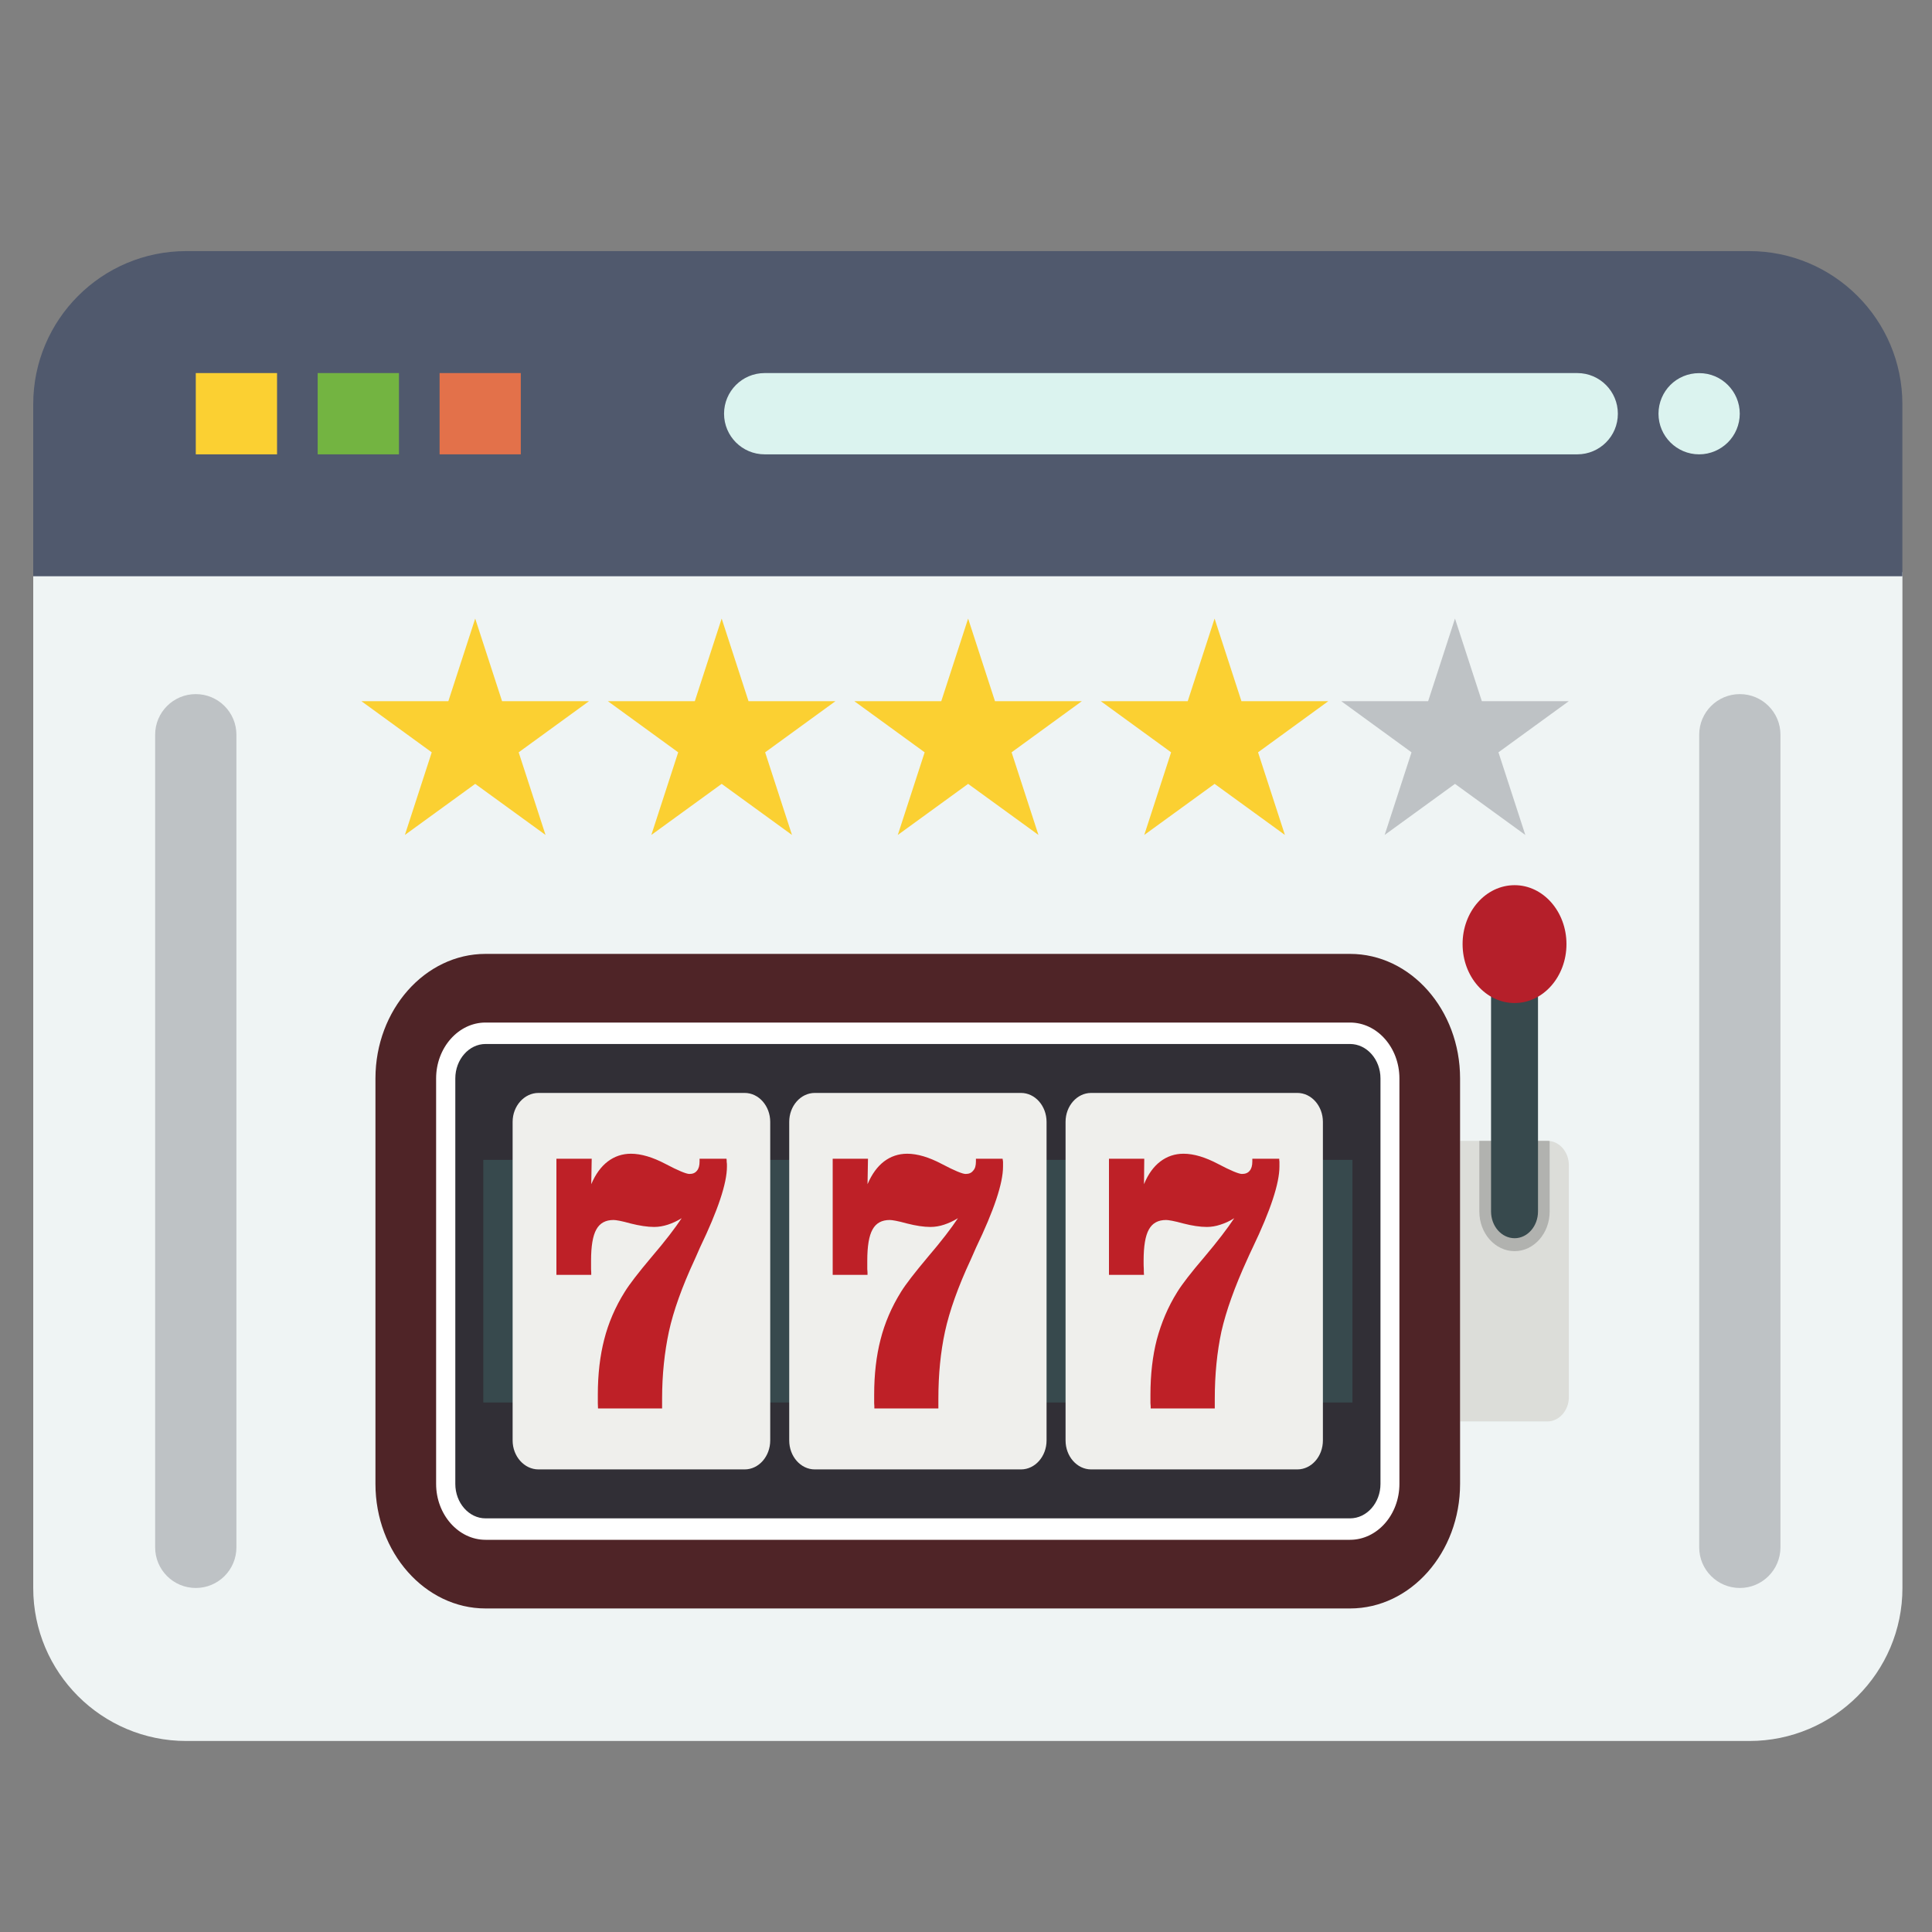
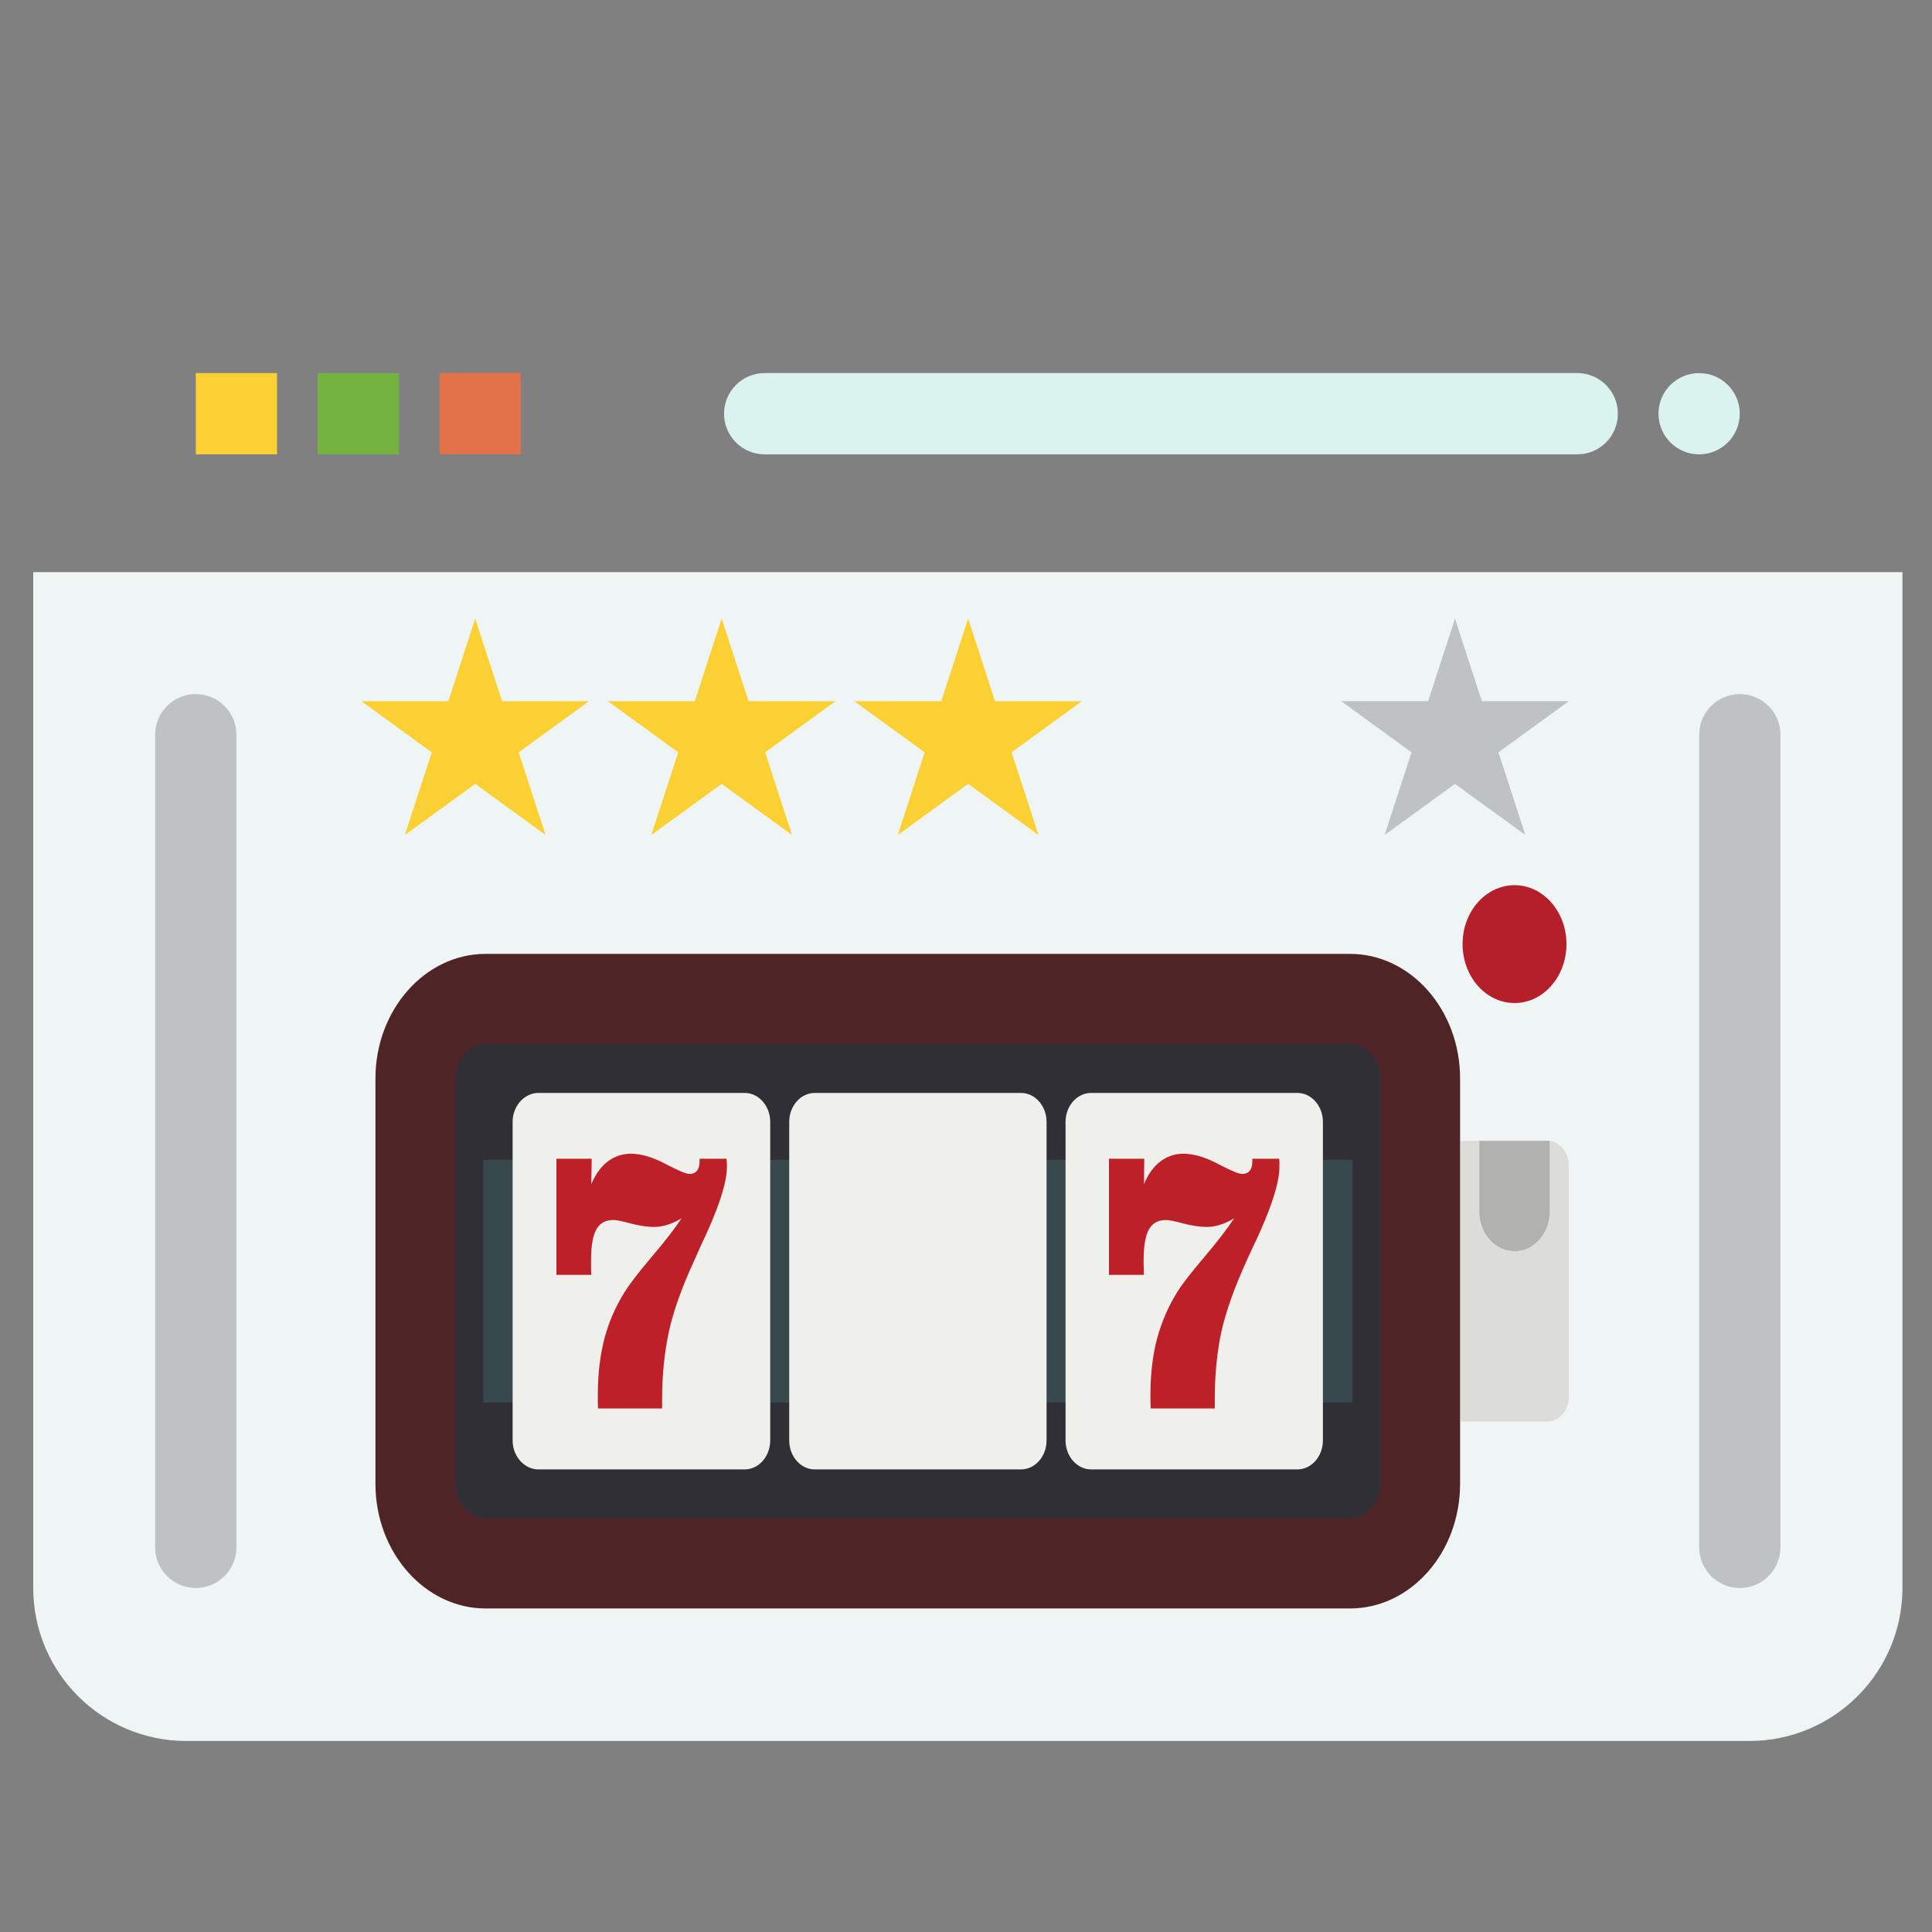
<svg xmlns="http://www.w3.org/2000/svg" version="1.2" baseProfile="tiny" x="0px" y="0px" viewBox="0 0 3000 3000" overflow="visible" xml:space="preserve" width="50" height="50">
  <rect x="0" y="0" width="3000" height="3000" fill="#808080" stroke="none" />
  <g id="Слой_3">
</g>
  <g id="Слой_2">
    <g>
      <path fill="#EFF4F4" d="M51.6,888.4v1577.4c0,131.2,106.4,237.6,237.7,237.6h2427c131.3,0,237.8-106.5,237.8-237.6V888.4H51.6" />
-       <path fill="#50596D" d="M2716.2,389.9h-2427C158,389.9,51.6,496.4,51.6,627.7v267.1H2954V627.7    C2954,496.4,2847.5,389.9,2716.2,389.9" />
      <path fill="#DBF3EF" d="M2683,597.8c11.4,11.4,18.5,27.2,18.5,44.6c0,17.3-7.1,33.2-18.5,44.6c-11.4,11.3-27.2,18.5-44.6,18.5    c-34.8,0-63.1-28.3-63.1-63.1c0-17.4,7.1-33.2,18.4-44.6c11.4-11.4,27.2-18.4,44.6-18.4C2655.9,579.3,2671.6,586.4,2683,597.8" />
      <path fill="#E3714A" d="M682.6,579.3h126.1v126.2H682.6V579.3" />
      <path fill="#73B441" d="M493.3,579.3h126.2v126.2H493.3V579.3" />
      <path fill="#FBD032" d="M304,579.3h126.2v126.2H304V579.3" />
      <path fill="#DBF3EF" d="M2449.2,705.5H1187.3c-34.8,0-63-28.3-63-63.1c0-34.8,28.2-63.1,63-63.1h1261.9c34.8,0,63,28.3,63,63.1    C2512.3,677.3,2484,705.5,2449.2,705.5" />
      <path fill="#BEC2C5" d="M2701.6,2465.8c-34.8,0-63.1-28.3-63.1-63.1V1140.9c0-34.9,28.3-63.1,63.1-63.1    c34.9,0,63.1,28.3,63.1,63.1v1261.8C2764.6,2437.6,2736.4,2465.8,2701.6,2465.8" />
      <path fill="#BEC2C5" d="M304,2465.8c-34.9,0-63.1-28.3-63.1-63.1V1140.9c0-34.9,28.3-63.1,63.1-63.1c34.9,0,63.1,28.3,63.1,63.1    v1261.8C367.1,2437.6,338.9,2465.8,304,2465.8" />
    </g>
    <g>
      <path fill-rule="evenodd" fill="#DCDDD9" d="M2267.3,1771.5h135.6c18.2,0,33.2,17.1,33.2,37.6v360.5c0,20.5-15.1,37.6-33.2,37.6    h-135.6V1771.5" />
      <path fill-rule="evenodd" fill="#4F2427" d="M753.9,1481.2h1342.4c94.2,0,170.9,86.8,170.9,193.4v629.6    c0,106.6-76.7,193.4-170.9,193.4H753.9c-93.8,0-170.9-86.8-170.9-193.4v-629.6C583,1568,660.1,1481.2,753.9,1481.2" />
-       <path fill-rule="evenodd" fill="#FFFFFF" d="M753.9,1587.8h1342.4c42.5,0,76.7,39.2,76.7,86.8v629.6c0,47.6-34.3,86.8-76.7,86.8    H753.9c-42.1,0-76.7-39.2-76.7-86.8v-629.6C677.2,1626.9,711.8,1587.8,753.9,1587.8" />
      <path fill-rule="evenodd" fill="#312F36" d="M753.9,1621.1h1342.4c26,0,47.3,24,47.3,53.5v629.6c0,29.4-21.2,53.5-47.3,53.5H753.9    c-25.7,0-46.9-24-46.9-53.5v-629.6C707,1645.1,728.3,1621.1,753.9,1621.1" />
      <path fill-rule="evenodd" fill="#37494D" d="M750.5,1801h1349.6v376.8H750.5V1801" />
      <path fill-rule="evenodd" fill="#EFEFEC" d="M836.1,1697.1h320.2c21.9,0,39.7,20.2,39.7,45v494.6c0,24.8-17.8,45-39.7,45H836.1    c-21.9,0-40.1-20.2-40.1-45V1742C796,1717.3,814.2,1697.1,836.1,1697.1" />
      <path fill-rule="evenodd" fill="#EFEFEC" d="M1265.2,1697.1h320.2c21.9,0,39.7,20.2,39.7,45v494.6c0,24.8-17.8,45-39.7,45h-320.2    c-21.9,0-39.7-20.2-39.7-45V1742C1225.5,1717.3,1243.3,1697.1,1265.2,1697.1" />
      <path fill-rule="evenodd" fill="#EFEFEC" d="M1694.3,1697.1h320.2c21.9,0,39.7,20.2,39.7,45v494.6c0,24.8-17.8,45-39.7,45h-320.2    c-21.9,0-39.7-20.2-39.7-45V1742C1654.6,1717.3,1672.4,1697.1,1694.3,1697.1" />
      <path fill="#BE2027" d="M928.6,2187c0-2.3-0.3-5-0.3-8.1c0-3.1,0-7.4,0-13.2c0-31.8,3.4-60.5,9.9-85.7c6.5-25.6,17.1-50.4,31.9-74    c7.2-11.7,21.2-29.9,41.8-54.3c20.9-24.4,36.3-44.6,46.6-60.1c-7.5,4.7-14.7,7.8-21.6,10.1c-7.2,2.3-14.1,3.5-21.2,3.5    c-10.3,0-22.6-1.9-36.6-5.4c-13.7-3.9-22.6-5.4-26.4-5.4c-12.3,0-21.2,4.7-26.7,14.7c-5.5,9.7-8.2,25.9-8.2,48.4    c0,5.4,0,10.1,0,13.2c0.3,3.5,0.3,6.2,0.3,8.9h-54.1v-180.3h54.8l-0.7,39.5c6.8-15.9,15.4-27.5,25.7-35.3    c10.3-7.8,22.3-12,35.9-12c15.8,0,33.9,5.4,53.8,15.9c19.9,10.5,32.2,15.5,37,15.5c5.2,0,8.9-1.5,11.7-5c2.7-3.1,4.1-7.8,4.1-14.3    v-4.3h41.8c0.3,1.6,0.3,3.1,0.3,4.7c0.4,1.9,0.4,4.3,0.4,7.4c0,26-14,67.8-41.8,125.6c-3.4,8.2-6.5,14.4-8.2,18.6    c-19.8,42.6-33.2,80.3-40.1,112c-6.8,31.8-10.6,66.7-10.6,104.7v14.7H928.6" />
-       <path fill="#BE2027" d="M1357.7,2187c0-2.3,0-5-0.3-8.1c0-3.1,0-7.4,0-13.2c0-31.8,3.4-60.5,9.9-85.7c6.5-25.6,17.1-50.4,31.8-74    c7.2-11.7,21.3-29.9,41.8-54.3c20.9-24.4,36.3-44.6,46.6-60.1c-7.6,4.7-14.7,7.8-21.6,10.1c-6.9,2.3-14,3.5-21.3,3.5    c-10.3,0-22.6-1.9-36.3-5.4c-14-3.9-22.9-5.4-26.7-5.4c-12.3,0-21.2,4.7-26.7,14.7c-5.5,9.7-8.2,25.9-8.2,48.4    c0,5.4,0,10.1,0,13.2c0.4,3.5,0.4,6.2,0.4,8.9H1293v-180.3h54.8l-0.7,39.5c6.8-15.9,15.4-27.5,25.6-35.3c10.3-7.8,22.3-12,36-12    c15.8,0,33.9,5.4,53.7,15.9c19.9,10.5,32.2,15.5,37,15.5c5.1,0,8.9-1.5,11.6-5c3.1-3.1,4.4-7.8,4.4-14.3v-4.3h41.4    c0.4,1.6,0.4,3.1,0.7,4.7c0,1.9,0,4.3,0,7.4c0,26-14,67.8-41.8,125.6c-3.4,8.2-6.5,14.4-8.2,18.6c-19.9,42.6-33.2,80.3-40.1,112    c-6.9,31.8-10.3,66.7-10.3,104.7v14.7H1357.7" />
      <path fill="#BE2027" d="M1786.8,2187c0-2.3,0-5-0.4-8.1c0-3.1,0-7.4,0-13.2c0-31.8,3.4-60.5,9.9-85.7c6.9-25.6,17.1-50.4,31.9-74    c7.2-11.7,21.2-29.9,42.1-54.3c20.6-24.4,36-44.6,46.2-60.1c-7.2,4.7-14.4,7.8-21.6,10.1c-6.8,2.3-14.1,3.5-20.9,3.5    c-10.6,0-23-1.9-36.6-5.4c-14-3.9-23-5.4-26.7-5.4c-12.3,0-21.2,4.7-26.7,14.7c-5.5,9.7-8.2,25.9-8.2,48.4c0,5.4,0,10.1,0.3,13.2    c0,3.5,0,6.2,0.3,8.9h-54.4v-180.3h54.8l-0.4,39.5c6.5-15.9,15.1-27.5,25.4-35.3c10.3-7.8,22.3-12,35.9-12    c16.1,0,33.9,5.4,53.8,15.9c19.9,10.5,32.2,15.5,37,15.5c5.2,0,9.3-1.5,12-5c2.7-3.1,4.1-7.8,4.1-14.3v-4.3h41.8    c0,1.6,0,3.1,0.3,4.7c0,1.9,0,4.3,0,7.4c0,26-13.7,67.8-41.4,125.6c-3.8,8.2-6.9,14.4-8.6,18.6c-19.5,42.6-32.9,80.3-40.1,112    c-6.8,31.8-10.3,66.7-10.3,104.7v14.7H1786.8" />
      <path fill-rule="evenodd" fill="#B1B2AF" d="M2297.1,1771.5h105.8c1,0,2.1,0,3.4,0.4v109.3c0,34.1-24.6,61.6-54.4,61.6    c-30.2,0-54.8-27.5-54.8-61.6V1771.5" />
-       <path fill-rule="evenodd" fill="#37494D" d="M2351.9,1446.3c19.9,0,36.3,18.6,36.3,41.5v393.4c0,22.9-16.4,41.5-36.3,41.5    c-20.2,0-36.6-18.6-36.6-41.5v-393.4C2315.2,1464.9,2331.7,1446.3,2351.9,1446.3" />
      <path fill-rule="evenodd" fill="#B51F2A" d="M2351.9,1374.5c44.5,0,80.5,41.1,80.5,91.5c0,50.4-36,91.5-80.5,91.5    c-44.9,0-80.8-41.1-80.8-91.5C2271,1415.6,2307,1374.5,2351.9,1374.5" />
    </g>
    <polygon fill-rule="evenodd" fill="#FBD032" points="737.9,960.5 779.6,1088.8 914.6,1088.8 805.4,1168.2 847.1,1296.5    737.9,1217.2 628.7,1296.5 670.4,1168.2 561.2,1088.8 696.2,1088.8  " />
    <polygon fill-rule="evenodd" fill="#FBD032" points="1120.6,960.5 1162.3,1088.8 1297.3,1088.8 1188.1,1168.2 1229.8,1296.5    1120.6,1217.2 1011.4,1296.5 1053.1,1168.2 943.9,1088.8 1078.9,1088.8  " />
    <polygon fill-rule="evenodd" fill="#FBD032" points="1503.3,960.5 1545,1088.8 1679.9,1088.8 1570.8,1168.2 1612.5,1296.5    1503.3,1217.2 1394.1,1296.5 1435.8,1168.2 1326.6,1088.8 1461.6,1088.8  " />
-     <polygon fill-rule="evenodd" fill="#FBD032" points="1886,960.5 1927.7,1088.8 2062.6,1088.8 1953.5,1168.2 1995.2,1296.5    1886,1217.2 1776.8,1296.5 1818.5,1168.2 1709.3,1088.8 1844.3,1088.8  " />
    <polygon fill-rule="evenodd" fill="#BEC2C5" points="2259.3,960.5 2301,1088.8 2436,1088.8 2326.8,1168.2 2368.5,1296.5    2259.3,1217.2 2150.1,1296.5 2191.8,1168.2 2082.7,1088.8 2217.6,1088.8  " />
  </g>
</svg>